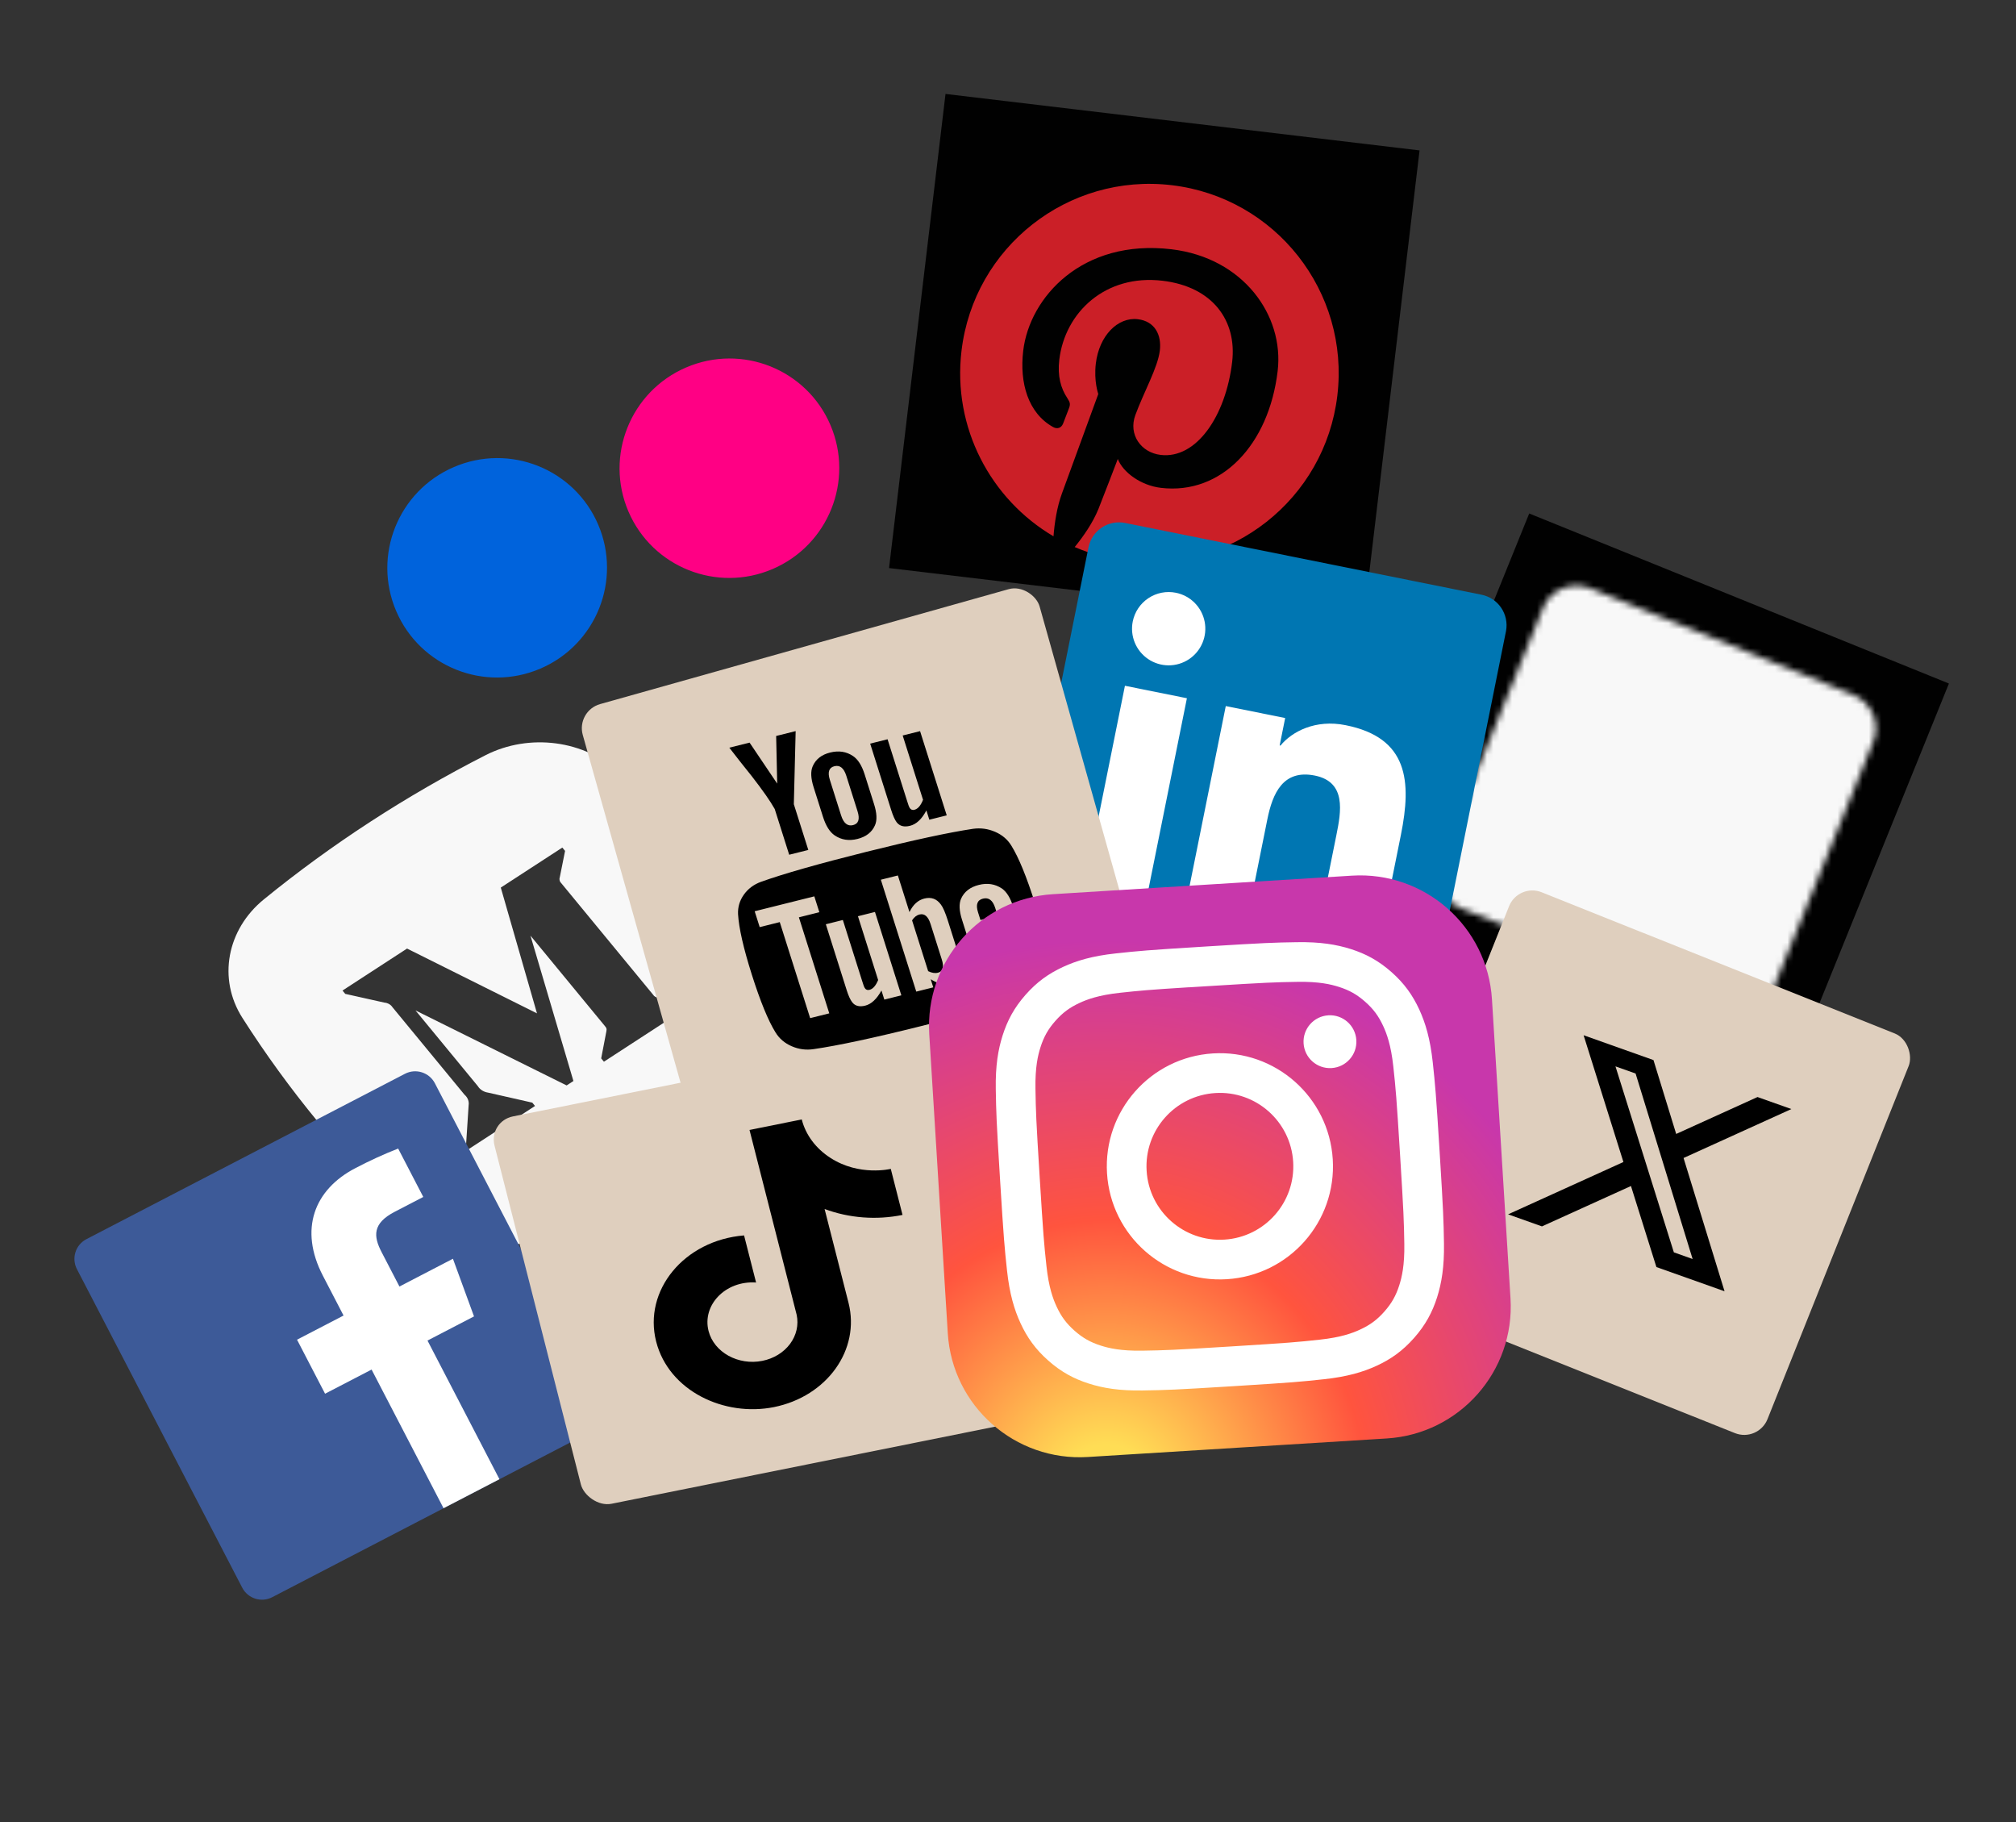
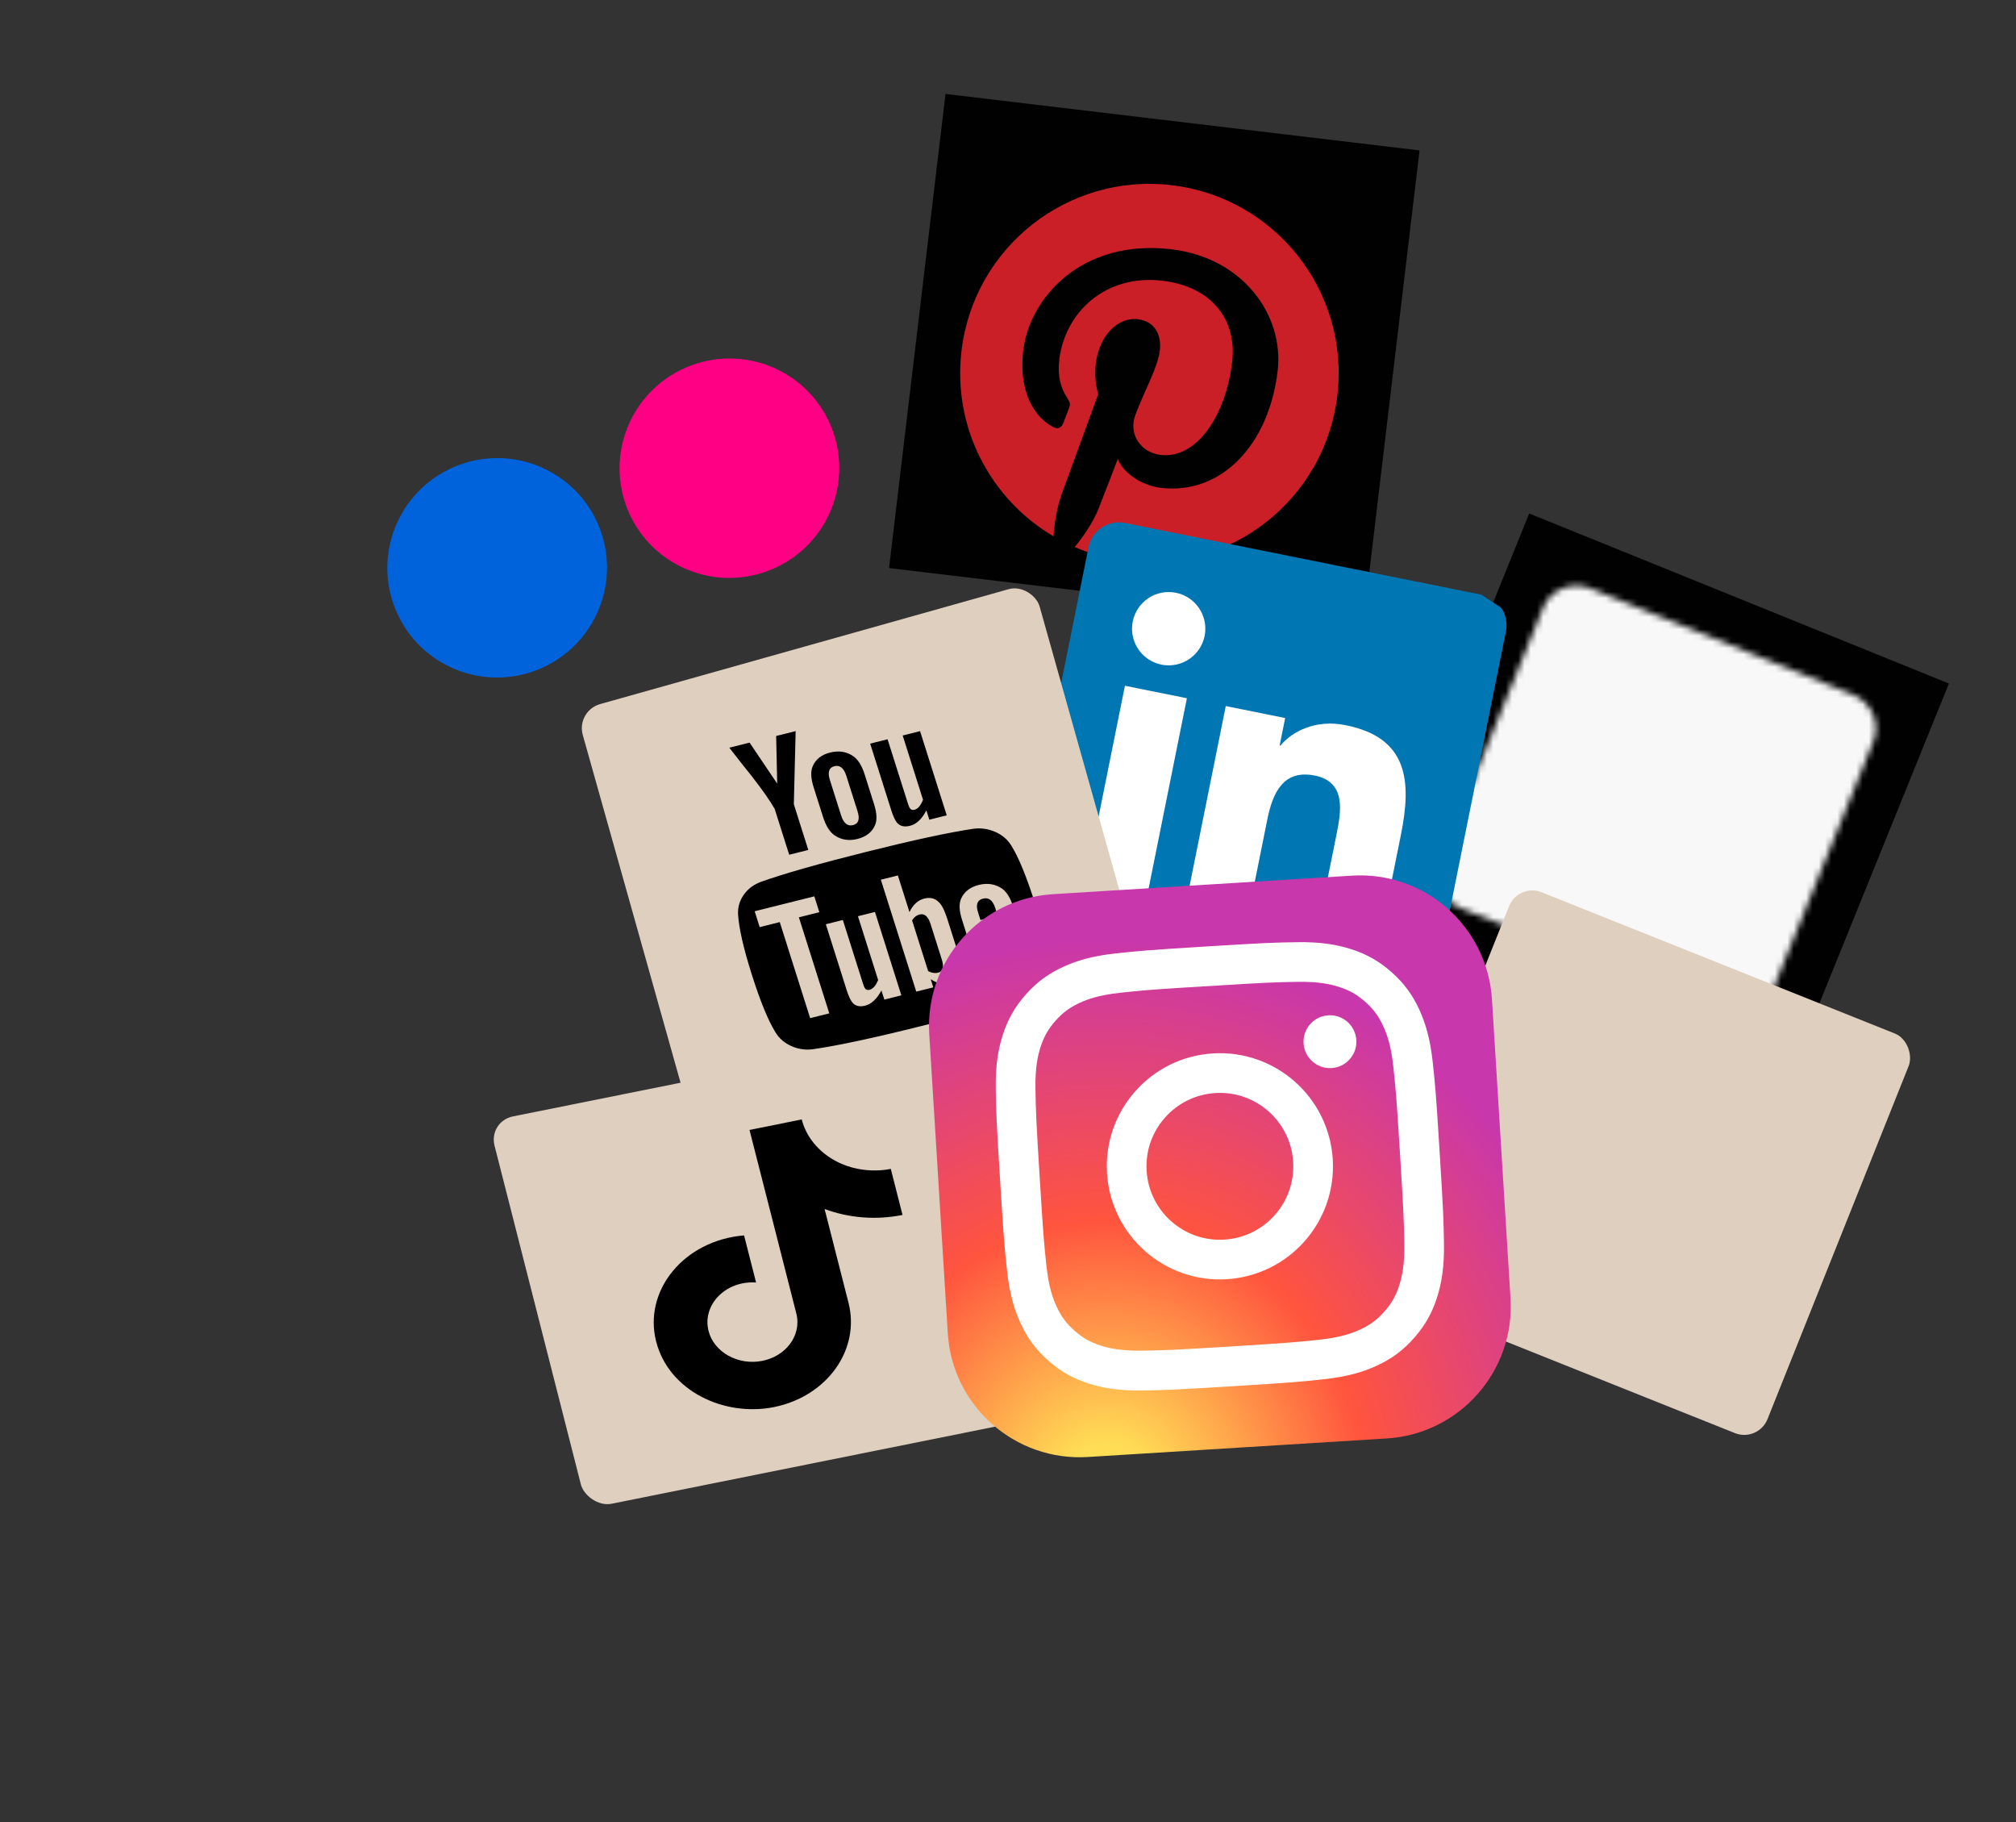
<svg xmlns="http://www.w3.org/2000/svg" width="322" height="291" viewBox="0 0 322 291" fill="none">
  <rect x="0" y="0" width="322" height="291" fill="#333333" stroke="none" />
  <g clip-path="url(#clip0_39_82)">
    <path d="M123.405 90.868C132.312 87.049 136.443 76.746 132.631 67.856C128.821 58.968 118.51 54.856 109.603 58.675C100.695 62.494 96.565 72.797 100.376 81.686C104.188 90.576 114.498 94.686 123.405 90.868" fill="#FF0084" />
    <path d="M86.311 106.771C95.218 102.952 99.349 92.65 95.537 83.76C91.727 74.872 81.416 70.76 72.508 74.579C63.601 78.397 59.471 88.701 63.282 97.59C67.094 106.48 77.404 110.59 86.311 106.771Z" fill="#0063DC" />
  </g>
-   <path fill-rule="evenodd" clip-rule="evenodd" d="M42.134 143.63C52.952 134.816 64.832 127.091 77.559 120.594C84.516 117.05 93.406 118.177 98.885 123.422C109.016 133.122 117.841 143.837 125.181 155.351C129.15 161.578 127.67 169.448 121.77 174.269C110.951 183.084 99.07 190.81 86.342 197.307C79.383 200.848 70.492 199.721 65.016 194.48C54.884 184.779 46.058 174.063 38.717 162.548C34.748 156.321 36.228 148.45 42.134 143.63ZM89.4 140.149L90.254 135.883L89.816 135.35L79.987 141.741L85.769 161.826L65.015 151.477L54.706 158.181L55.144 158.714L61.388 160.107C61.655 160.128 61.913 160.207 62.139 160.335C62.366 160.464 62.554 160.639 62.688 160.846L74.191 174.812C74.444 175.029 74.635 175.295 74.75 175.59C74.864 175.885 74.899 176.2 74.85 176.509L74.432 182.973L74.866 183.499L85.456 176.613L85.02 176.083L77.968 174.486C77.621 174.435 77.291 174.314 77.004 174.132C76.717 173.95 76.481 173.712 76.313 173.436L66.365 161.357L90.505 173.335L91.589 172.63L84.728 149.416L96.557 163.78C96.872 164.162 96.931 164.234 96.855 164.672L96.023 169.016L96.459 169.546L110.402 160.479L109.966 159.949L105.203 159.331C105.016 159.327 104.835 159.278 104.676 159.19C104.518 159.102 104.389 158.978 104.302 158.831L89.667 141.061C89.535 140.943 89.442 140.797 89.395 140.636C89.349 140.475 89.348 140.309 89.4 140.149Z" fill="#F8F8F8" />
  <rect width="76.251" height="76.251" transform="translate(151.019 15) rotate(6.793)" fill="#010101" />
  <path d="M153.575 56.014C152.111 68.304 158.244 79.743 168.267 85.645C168.432 83.539 168.801 81.031 169.61 78.815C170.478 76.447 175.42 62.92 175.42 62.92C175.42 62.92 174.69 60.889 175.027 58.057C175.557 53.609 178.531 50.594 181.741 50.977C184.472 51.302 185.546 53.51 185.254 55.965C184.927 58.71 182.687 62.606 181.334 66.301C180.203 69.395 182.242 72.272 185.383 72.646C191.07 73.323 195.77 66.476 196.801 57.822C197.584 51.244 193.74 45.793 185.682 44.833C176.577 43.748 170.096 49.862 169.193 57.446C168.881 60.061 169.433 61.997 170.47 63.569C170.947 64.291 170.993 64.564 170.702 65.293C170.493 65.828 170.004 67.118 169.804 67.629C169.514 68.365 168.865 68.564 168.212 68.201C164.222 65.99 162.816 61.164 163.431 56.002C164.446 47.476 172.855 38.109 187.116 39.808C198.575 41.173 205.13 50.364 204.069 59.265C202.667 71.039 195.073 79.055 185.424 77.906C182.183 77.52 179.344 75.405 178.537 73.291C178.537 73.291 175.971 79.999 175.442 81.29C174.53 83.529 173.009 85.693 171.656 87.36C174.32 88.506 177.136 89.262 180.016 89.604C196.59 91.579 211.63 79.742 213.604 63.165C215.579 46.589 203.741 31.55 187.166 29.575C170.59 27.601 155.55 39.438 153.575 56.014Z" fill="#CB1F27" />
  <g clip-path="url(#clip1_39_82)">
    <rect width="72.327" height="69.919" transform="translate(244.249 82) rotate(22.05)" fill="#010101" />
    <mask id="mask0_39_82" style="mask-type:luminance" maskUnits="userSpaceOnUse" x="229" y="93" width="71" height="70">
      <path d="M295.435 112.163L253.537 95.192C252.426 94.742 251.188 94.737 250.094 95.178C249.001 95.62 248.142 96.471 247.707 97.545L231.301 138.049C230.866 139.123 230.89 140.332 231.368 141.41C231.846 142.487 232.739 143.346 233.85 143.796L275.748 160.767C276.86 161.217 278.098 161.222 279.191 160.78C280.285 160.339 281.144 159.487 281.579 158.413L297.984 117.91C298.419 116.836 298.395 115.627 297.917 114.549C297.439 113.471 296.546 112.613 295.435 112.163Z" fill="white" stroke="white" stroke-width="2.667" />
      <path d="M253.167 120.188L255.901 113.437L262.884 116.266L264.525 112.215L273.998 112.909L271.264 119.66L278.247 122.488L275.513 129.239L268.53 126.41L264.702 135.861C264.702 135.861 263.881 137.886 266.401 139.693C268.921 141.499 273.931 141.171 273.931 141.171L267.857 148.14L260.874 145.312C255.986 143.332 254.408 137.192 255.775 133.817L260.15 123.016L253.167 120.188Z" fill="black" />
    </mask>
    <g mask="url(#mask0_39_82)">
      <path d="M244.249 82L311.286 109.153L285.036 173.958L218 146.805L244.249 82Z" fill="#F8F8F8" />
    </g>
  </g>
  <g clip-path="url(#clip2_39_82)">
-     <path d="M236.596 94.965L179.757 83.522C178.47 83.249 177.127 83.498 176.024 84.214C174.92 84.93 174.145 86.055 173.87 87.341L162.381 144.41C162.141 145.702 162.422 147.036 163.163 148.121C163.903 149.206 165.044 149.953 166.334 150.199L223.173 161.641C224.461 161.911 225.803 161.66 226.907 160.944C228.01 160.227 228.785 159.103 229.062 157.817L240.55 100.748C240.786 99.457 240.503 98.126 239.762 97.043C239.022 95.96 237.884 95.213 236.596 94.965Z" fill="#0076B2" />
+     <path d="M236.596 94.965L179.757 83.522C178.47 83.249 177.127 83.498 176.024 84.214C174.92 84.93 174.145 86.055 173.87 87.341L162.381 144.41C162.141 145.702 162.422 147.036 163.163 148.121C163.903 149.206 165.044 149.953 166.334 150.199L223.173 161.641C224.461 161.911 225.803 161.66 226.907 160.944C228.01 160.227 228.785 159.103 229.062 157.817L240.55 100.748C240.786 99.457 240.503 98.126 239.762 97.043Z" fill="#0076B2" />
    <path d="M179.677 109.512L189.575 111.504L183.164 143.351L173.266 141.358L179.677 109.512ZM187.819 94.659C188.955 94.888 189.996 95.448 190.813 96.269C191.63 97.09 192.185 98.134 192.408 99.27C192.631 100.407 192.512 101.584 192.066 102.652C191.62 103.721 190.867 104.633 189.903 105.274C188.938 105.915 187.805 106.255 186.647 106.252C185.489 106.248 184.358 105.901 183.397 105.255C182.436 104.609 181.689 103.692 181.249 102.621C180.809 101.55 180.697 100.372 180.927 99.237C181.234 97.716 182.133 96.38 183.426 95.522C184.718 94.663 186.298 94.353 187.819 94.659ZM195.783 112.754L205.271 114.664L204.391 119.036L204.522 119.063C206.349 116.826 210.105 114.835 214.92 115.805C224.947 117.801 225.478 124.771 223.756 133.325L220.235 150.814L210.337 148.821L213.457 133.327C214.199 129.638 215.09 124.875 210.012 123.853C204.935 122.831 203.262 126.68 202.421 130.855L199.254 146.59L189.372 144.601L195.783 112.754Z" fill="white" />
  </g>
  <g clip-path="url(#clip3_39_82)">
    <path d="M64.673 171.479L13.805 197.881C12.062 198.786 11.383 200.931 12.287 202.673L38.69 253.542C39.594 255.284 41.74 255.963 43.482 255.059L94.35 228.656C96.093 227.752 96.772 225.606 95.868 223.864L69.465 172.996C68.561 171.254 66.415 170.574 64.673 171.479Z" fill="#3D5A98" />
    <path d="M79.772 236.217L68.28 214.075L75.71 210.219L72.343 201.013L63.801 205.447L60.942 199.939C59.646 197.441 59.456 195.375 63.036 193.517L67.607 191.144L63.594 183.414C61.262 184.333 58.981 185.378 56.762 186.544C50.181 189.959 47.731 196.321 51.57 203.718L54.873 210.081L47.442 213.937L51.921 222.566L59.351 218.709L70.844 240.851L79.772 236.217Z" fill="white" />
  </g>
  <rect x="242.518" y="141" width="68.736" height="68.736" rx="4" transform="rotate(21.793 242.518 141)" fill="#DFCFBE" />
-   <path d="M280.714 175.187L286.122 177.108L268.901 184.923L275.448 206.205L264.564 202.338L260.501 189.397L246.285 195.844L240.874 193.922L259.295 185.563L252.936 165.32L264.096 169.285L267.724 181.083L280.714 175.187ZM267.353 199.99L270.349 201.055L261.241 171.433L258.026 170.291L267.353 199.99Z" fill="black" />
  <rect x="92" y="113.521" width="75.798" height="75.798" rx="4" transform="rotate(-15.708 92 113.521)" fill="#DFCFBE" />
  <path d="M148.628 147.546L150.428 153.233C150.809 154.436 150.603 155.138 149.809 155.336C149.34 155.453 148.82 155.37 148.247 155.086L145.679 146.974C146.002 146.467 146.397 146.155 146.866 146.038C147.66 145.839 148.247 146.342 148.628 147.546ZM158.958 144.993L159.351 146.233L156.602 146.92L156.21 145.68C155.823 144.459 156.088 143.733 157.004 143.504C157.92 143.275 158.571 143.772 158.958 144.993ZM127.6 146.49L130.867 145.673L130.065 143.14L120.538 145.521L121.34 148.054L124.546 147.253L129.4 162.588L132.454 161.825L127.6 146.49ZM141.248 159.627L143.966 158.948L139.752 145.634L137.034 146.314L140.259 156.501C139.887 157.408 139.426 157.931 138.876 158.068C138.51 158.16 138.236 158.024 138.056 157.662C138.019 157.613 137.909 157.302 137.727 156.727L134.622 146.916L131.904 147.596L135.239 158.133C135.518 159.014 135.807 159.649 136.106 160.04C136.561 160.644 137.257 160.828 138.193 160.594C139.17 160.35 140.035 159.543 140.788 158.172L141.248 159.627ZM153.086 152.365L151.406 147.055C150.99 145.744 150.617 144.877 150.286 144.456C149.622 143.536 148.74 143.214 147.64 143.488C146.623 143.743 145.829 144.465 145.261 145.654L143.41 139.805L140.692 140.484L146.348 158.353L149.066 157.674L148.656 156.38C149.885 157.139 150.988 157.397 151.965 157.153C153.065 156.878 153.631 156.203 153.664 155.129C153.694 154.598 153.501 153.676 153.086 152.365ZM163.322 149.516L163.211 149.165L160.433 149.86C160.723 150.776 160.876 151.329 160.892 151.519C160.954 152.202 160.649 152.627 159.977 152.795C159.041 153.029 158.377 152.526 157.984 151.286L157.242 148.941L162.708 147.575L161.829 144.799C161.38 143.38 160.776 142.407 160.015 141.879C158.931 141.161 157.707 140.973 156.343 141.314C154.959 141.66 154.015 142.39 153.511 143.505C153.151 144.312 153.196 145.425 153.646 146.845L155.121 151.507C155.571 152.927 156.196 153.895 156.996 154.412C158.08 155.13 159.325 155.314 160.729 154.962C162.195 154.596 163.144 153.845 163.575 152.71C163.788 152.133 163.848 151.595 163.756 151.094C163.745 150.922 163.601 150.396 163.322 149.516ZM136.968 129.549L135.176 123.89C134.784 122.65 134.15 122.139 133.275 122.358C132.399 122.577 132.158 123.306 132.55 124.546L134.341 130.206C134.74 131.463 135.376 131.983 136.252 131.764C137.127 131.545 137.366 130.807 136.968 129.549ZM165.33 144.303C166.661 148.507 167.391 151.718 167.522 153.934C167.572 155.065 167.263 156.102 166.595 157.045C165.927 157.987 165.019 158.66 163.873 159.063C160.246 160.376 154.657 161.977 147.104 163.864C139.551 165.752 133.842 166.975 129.977 167.534C128.762 167.721 127.588 167.568 126.454 167.076C125.321 166.584 124.454 165.841 123.854 164.847C122.688 162.967 121.428 159.889 120.074 155.612C118.743 151.408 118.013 148.198 117.883 145.981C117.832 144.85 118.141 143.813 118.809 142.87C119.477 141.928 120.392 141.243 121.554 140.818C125.165 139.527 130.748 137.938 138.3 136.051C145.853 134.163 151.559 132.931 155.419 132.354C156.64 132.185 157.817 132.347 158.95 132.839C160.083 133.331 160.95 134.074 161.55 135.068C162.717 136.948 163.976 140.026 165.33 144.303ZM123.969 117.529L127.084 116.751L126.793 128.428L129.105 135.731L126.051 136.495L123.739 129.191C123.033 127.932 121.81 126.183 120.068 123.943C118.729 122.28 117.536 120.766 116.488 119.399L119.725 118.59L124.136 125.136L123.969 117.529ZM138.109 123.68L139.601 128.397C140.062 129.852 140.113 130.983 139.753 131.791C139.269 132.9 138.335 133.628 136.951 133.974C135.587 134.315 134.373 134.124 133.31 133.401C132.524 132.861 131.903 131.872 131.448 130.434L129.955 125.718C129.5 124.281 129.453 123.158 129.812 122.351C130.296 121.241 131.22 120.516 132.584 120.175C133.968 119.829 135.192 120.018 136.256 120.741C137.036 121.263 137.654 122.243 138.109 123.68ZM146.957 116.758L151.213 130.206L148.434 130.901L147.965 129.418C147.239 130.802 146.367 131.621 145.349 131.875C144.412 132.11 143.707 131.927 143.231 131.329C142.932 130.938 142.637 130.285 142.347 129.368L138.986 118.75L141.765 118.055L144.896 127.946C145.084 128.539 145.193 128.851 145.225 128.882C145.411 129.262 145.688 129.406 146.054 129.314C146.604 129.177 147.062 128.646 147.428 127.721L144.178 117.452L146.957 116.758Z" fill="black" />
  <rect width="71.005" height="63.832" rx="4" transform="matrix(0.98 -0.197 0.247 0.969 78 179.073)" fill="#DFCFBE" />
  <path d="M132.631 184.9C130.312 183.414 128.686 181.234 128.057 178.765L119.714 180.445L127.244 209.958C127.588 211.568 127.21 213.236 126.189 214.609C125.167 215.982 123.583 216.953 121.769 217.317C117.935 218.089 114.045 215.97 113.171 212.543C112.126 208.449 115.825 204.476 120.763 204.807L118.844 197.286C109.251 198.068 102.724 206.089 104.801 214.229C106.823 222.154 115.714 226.294 123.625 224.701C132.102 222.993 137.438 215.537 135.526 208.04L131.706 193.069C135.636 194.529 139.99 194.86 144.154 194.015L142.277 186.66C142.277 186.66 137.256 187.897 132.631 184.9Z" fill="black" />
  <g clip-path="url(#clip4_39_82)">
    <path d="M215.929 139.835L168.182 142.794C156.549 143.516 147.702 153.531 148.424 165.165L151.383 212.912C152.105 224.546 162.12 233.392 173.754 232.671L221.501 229.711C233.135 228.99 241.981 218.974 241.26 207.34L238.3 159.593C237.579 147.96 227.563 139.113 215.929 139.835Z" fill="url(#paint0_radial_39_82)" />
    <path d="M192.668 151.145C183.134 151.736 181.94 151.852 178.205 152.254C174.479 152.657 171.964 153.407 169.786 154.413C167.532 155.453 165.647 156.774 163.817 158.847C161.985 160.92 160.907 162.953 160.151 165.317C159.418 167.604 158.984 170.193 159.048 173.939C159.112 177.695 159.143 178.894 159.734 188.429C160.325 197.964 160.441 199.155 160.843 202.889C161.247 206.616 161.996 209.13 163.002 211.309C164.043 213.563 165.364 215.447 167.437 217.277C169.509 219.109 171.542 220.19 173.905 220.944C176.193 221.674 178.781 222.107 182.529 222.047C186.284 221.985 187.483 221.952 197.017 221.361C206.553 220.77 207.743 220.654 211.477 220.252C215.204 219.849 217.722 219.099 219.902 218.092C222.154 217.053 224.036 215.729 225.865 213.655C227.697 211.583 228.775 209.55 229.532 207.185C230.256 204.899 230.691 202.31 230.635 198.563C230.571 194.808 230.541 193.612 229.95 184.077C229.359 174.542 229.24 173.348 228.84 169.613C228.433 165.887 227.682 163.372 226.681 161.194C225.638 158.94 224.317 157.056 222.243 155.225C220.169 153.394 218.142 152.315 215.775 151.563C213.483 150.833 210.894 150.399 207.146 150.46C203.39 150.522 202.195 150.554 192.658 151.145L192.668 151.145ZM189.911 157.667C190.846 157.607 191.889 157.544 193.061 157.471C202.435 156.89 203.548 156.855 207.26 156.794C210.693 156.738 212.586 157.195 213.853 157.599C215.531 158.133 216.746 158.822 218.051 159.975C219.356 161.127 220.189 162.25 220.928 163.849C221.485 165.055 222.173 166.878 222.541 170.291C222.939 173.982 223.044 175.091 223.625 184.461C224.206 193.83 224.238 194.944 224.3 198.655C224.355 202.088 223.899 203.982 223.495 205.247C222.96 206.925 222.27 208.139 221.117 209.444C219.965 210.749 218.845 211.581 217.246 212.319C216.039 212.879 214.215 213.565 210.802 213.933C207.111 214.331 206.002 214.436 196.628 215.017C187.254 215.599 186.14 215.631 182.429 215.692C178.996 215.746 177.103 215.29 175.834 214.886C174.157 214.351 172.939 213.663 171.634 212.51C170.329 211.358 169.496 210.238 168.757 208.638C168.2 207.432 167.512 205.609 167.144 202.196C166.746 198.505 166.644 197.396 166.062 188.02C165.481 178.645 165.446 177.537 165.385 173.825C165.329 170.393 165.786 168.499 166.19 167.232C166.725 165.554 167.414 164.337 168.567 163.032C169.72 161.727 170.843 160.893 172.442 160.154C173.649 159.595 175.473 158.909 178.886 158.54C182.116 158.193 183.368 158.071 189.911 157.658L189.911 157.667ZM212.163 162.139C209.837 162.283 208.067 164.285 208.211 166.612C208.355 168.938 210.359 170.708 212.685 170.563C215.011 170.419 216.781 168.415 216.637 166.089C216.492 163.763 214.488 161.993 212.163 162.137L212.163 162.139ZM193.727 168.223C183.771 168.84 176.198 177.414 176.816 187.371C177.433 197.327 186.006 204.896 195.962 204.279C205.919 203.661 213.489 195.092 212.872 185.135C212.254 175.179 203.683 167.606 193.726 168.223L193.727 168.223ZM194.119 174.55C200.582 174.149 206.147 179.064 206.548 185.527C206.948 191.99 202.033 197.555 195.57 197.956C189.107 198.356 183.543 193.441 183.142 186.978C182.742 180.515 187.656 174.951 194.119 174.55Z" fill="white" />
  </g>
  <defs>
    <radialGradient id="paint0_radial_39_82" cx="0" cy="0" r="1" gradientUnits="userSpaceOnUse" gradientTransform="translate(176.992 239.419) rotate(-93.547) scale(89.245 83.005)">
      <stop stop-color="#FFDD55" />
      <stop offset="0.1" stop-color="#FFDD55" />
      <stop offset="0.5" stop-color="#FF543E" />
      <stop offset="1" stop-color="#C837AB" />
    </radialGradient>
    <clipPath id="clip0_39_82">
      <rect width="78.965" height="35.095" fill="white" transform="translate(56.381 81.493) rotate(-23.207)" />
    </clipPath>
    <clipPath id="clip1_39_82">
      <rect width="72.327" height="69.919" fill="white" transform="translate(244.249 82) rotate(22.05)" />
    </clipPath>
    <clipPath id="clip2_39_82">
      <rect width="71.359" height="71.359" fill="white" transform="translate(173.529 80.562) rotate(11.382)" />
    </clipPath>
    <clipPath id="clip3_39_82">
-       <rect width="69.674" height="69.674" fill="white" transform="translate(7.105 198.396) rotate(-27.431)" />
-     </clipPath>
+       </clipPath>
    <clipPath id="clip4_39_82">
      <rect width="90.049" height="90.049" fill="white" transform="translate(147.118 144.1) rotate(-3.547)" />
    </clipPath>
  </defs>
</svg>